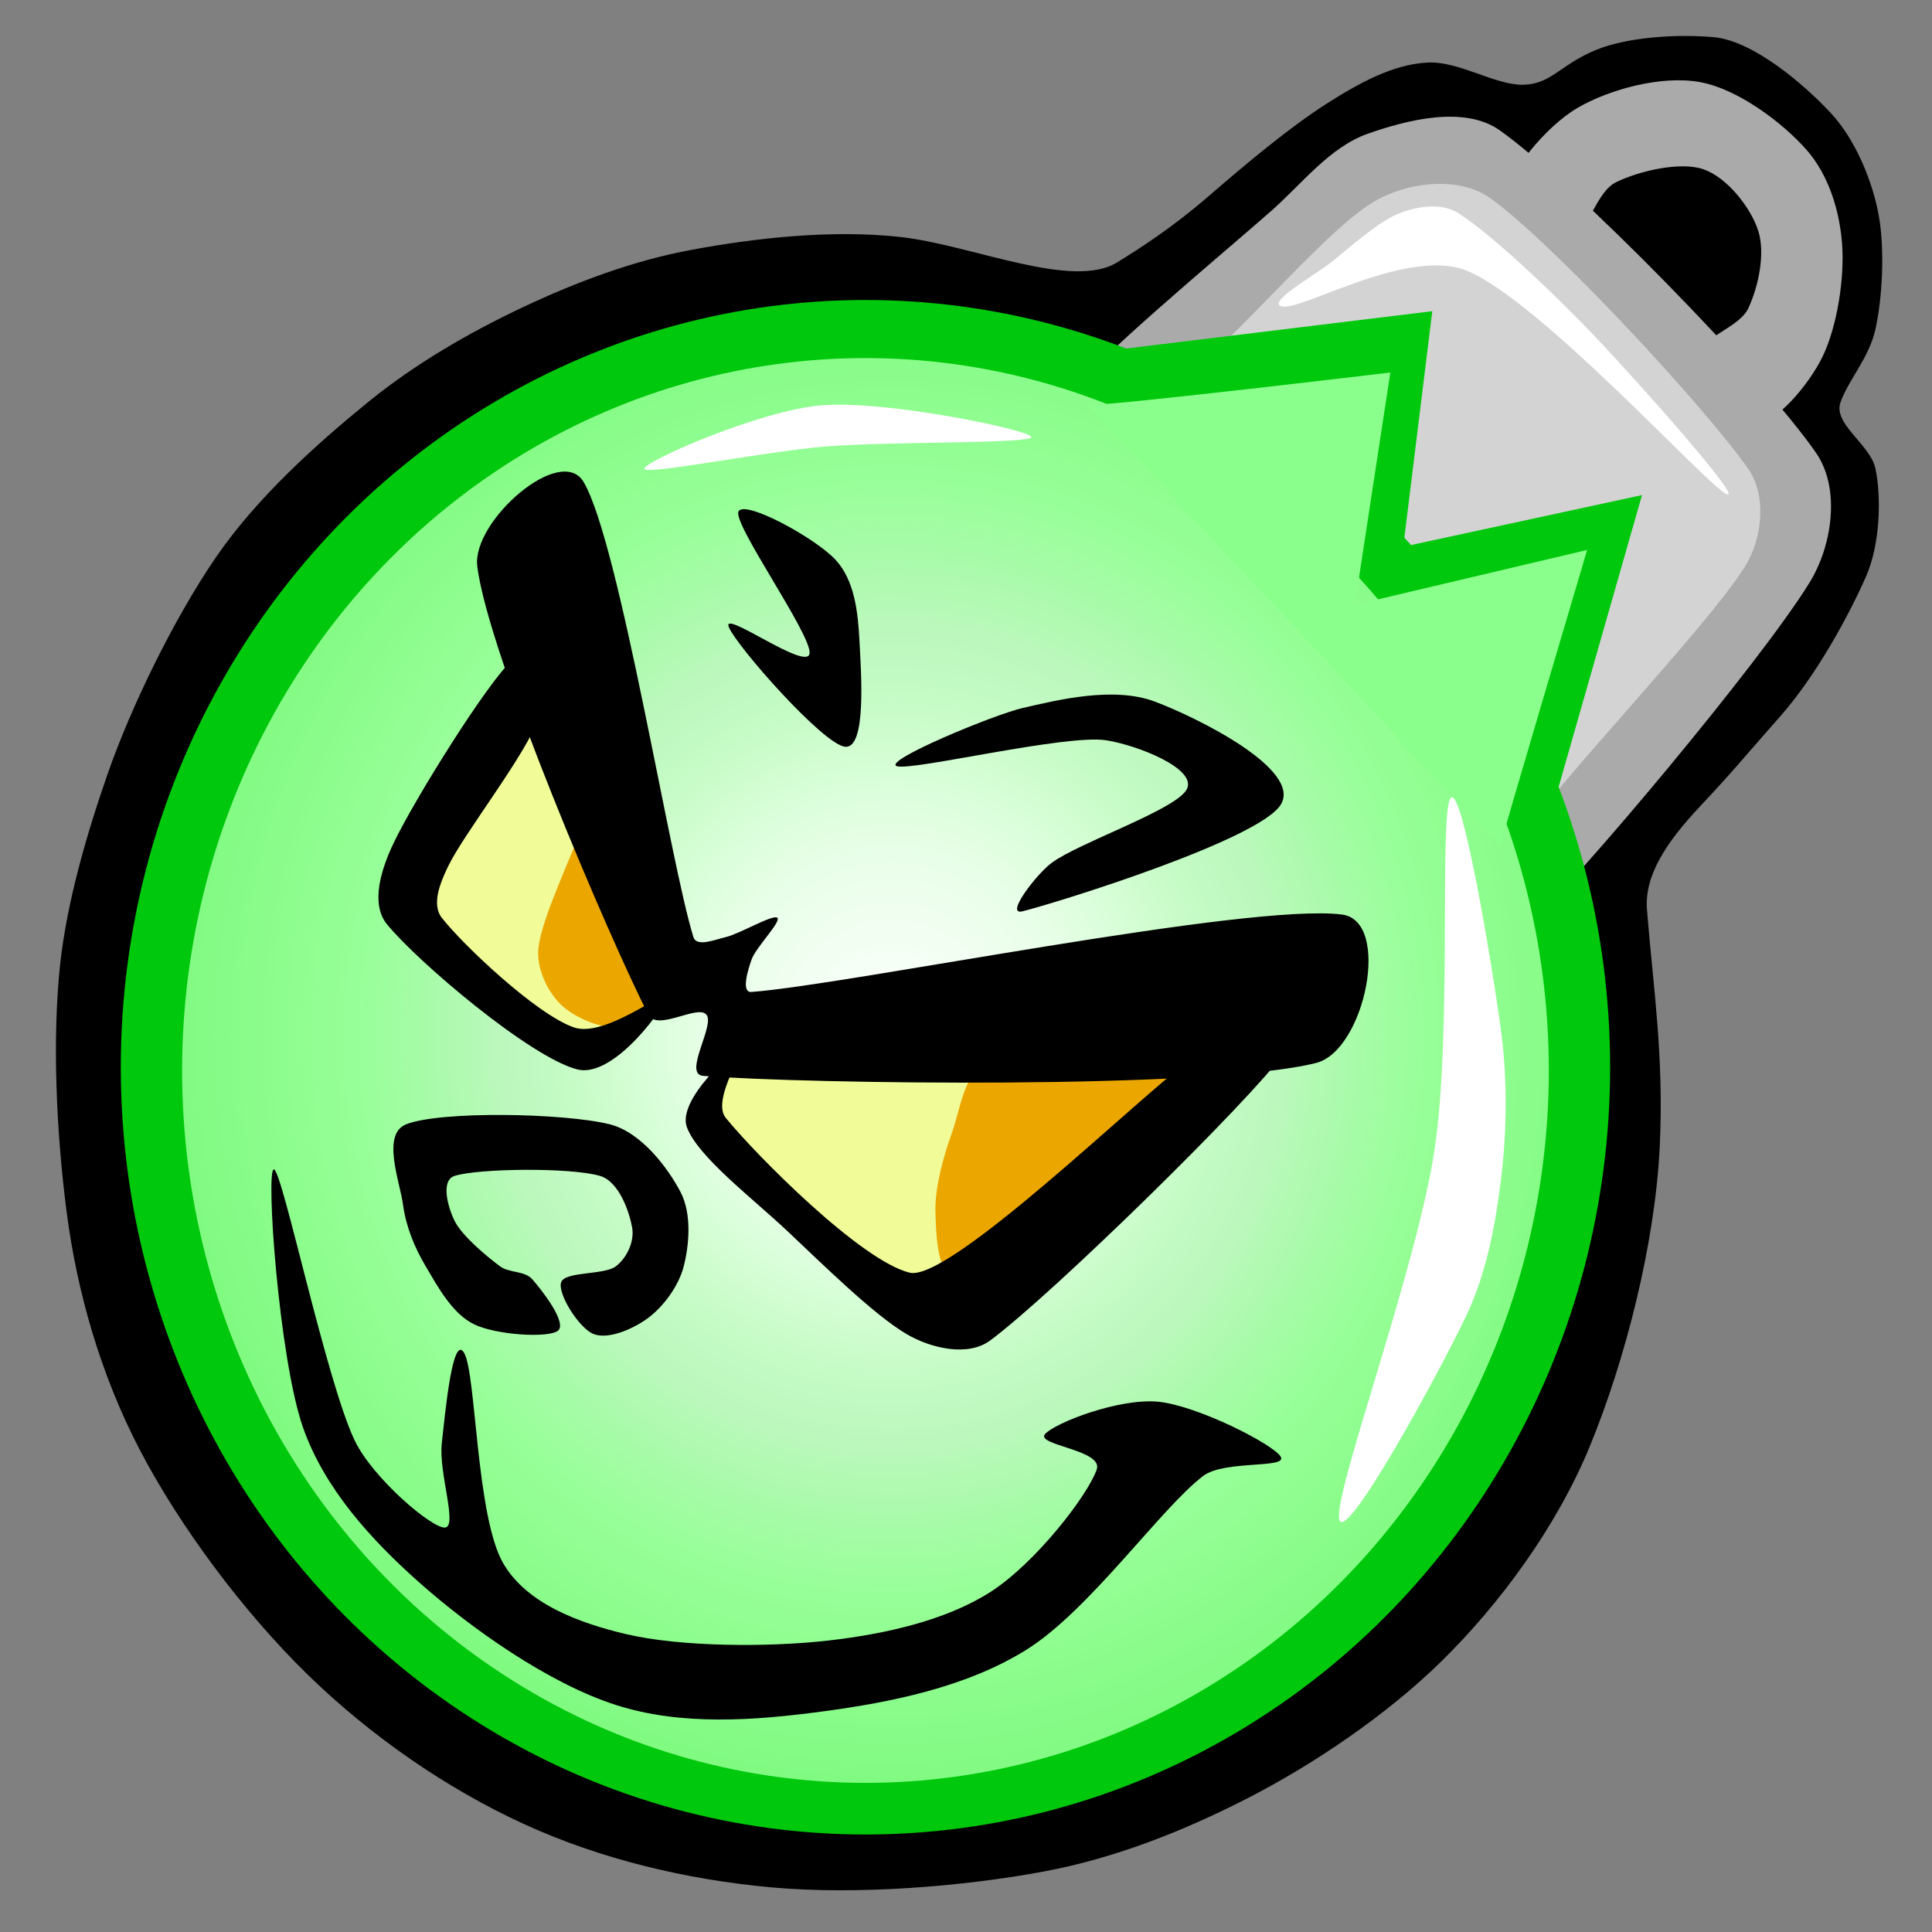
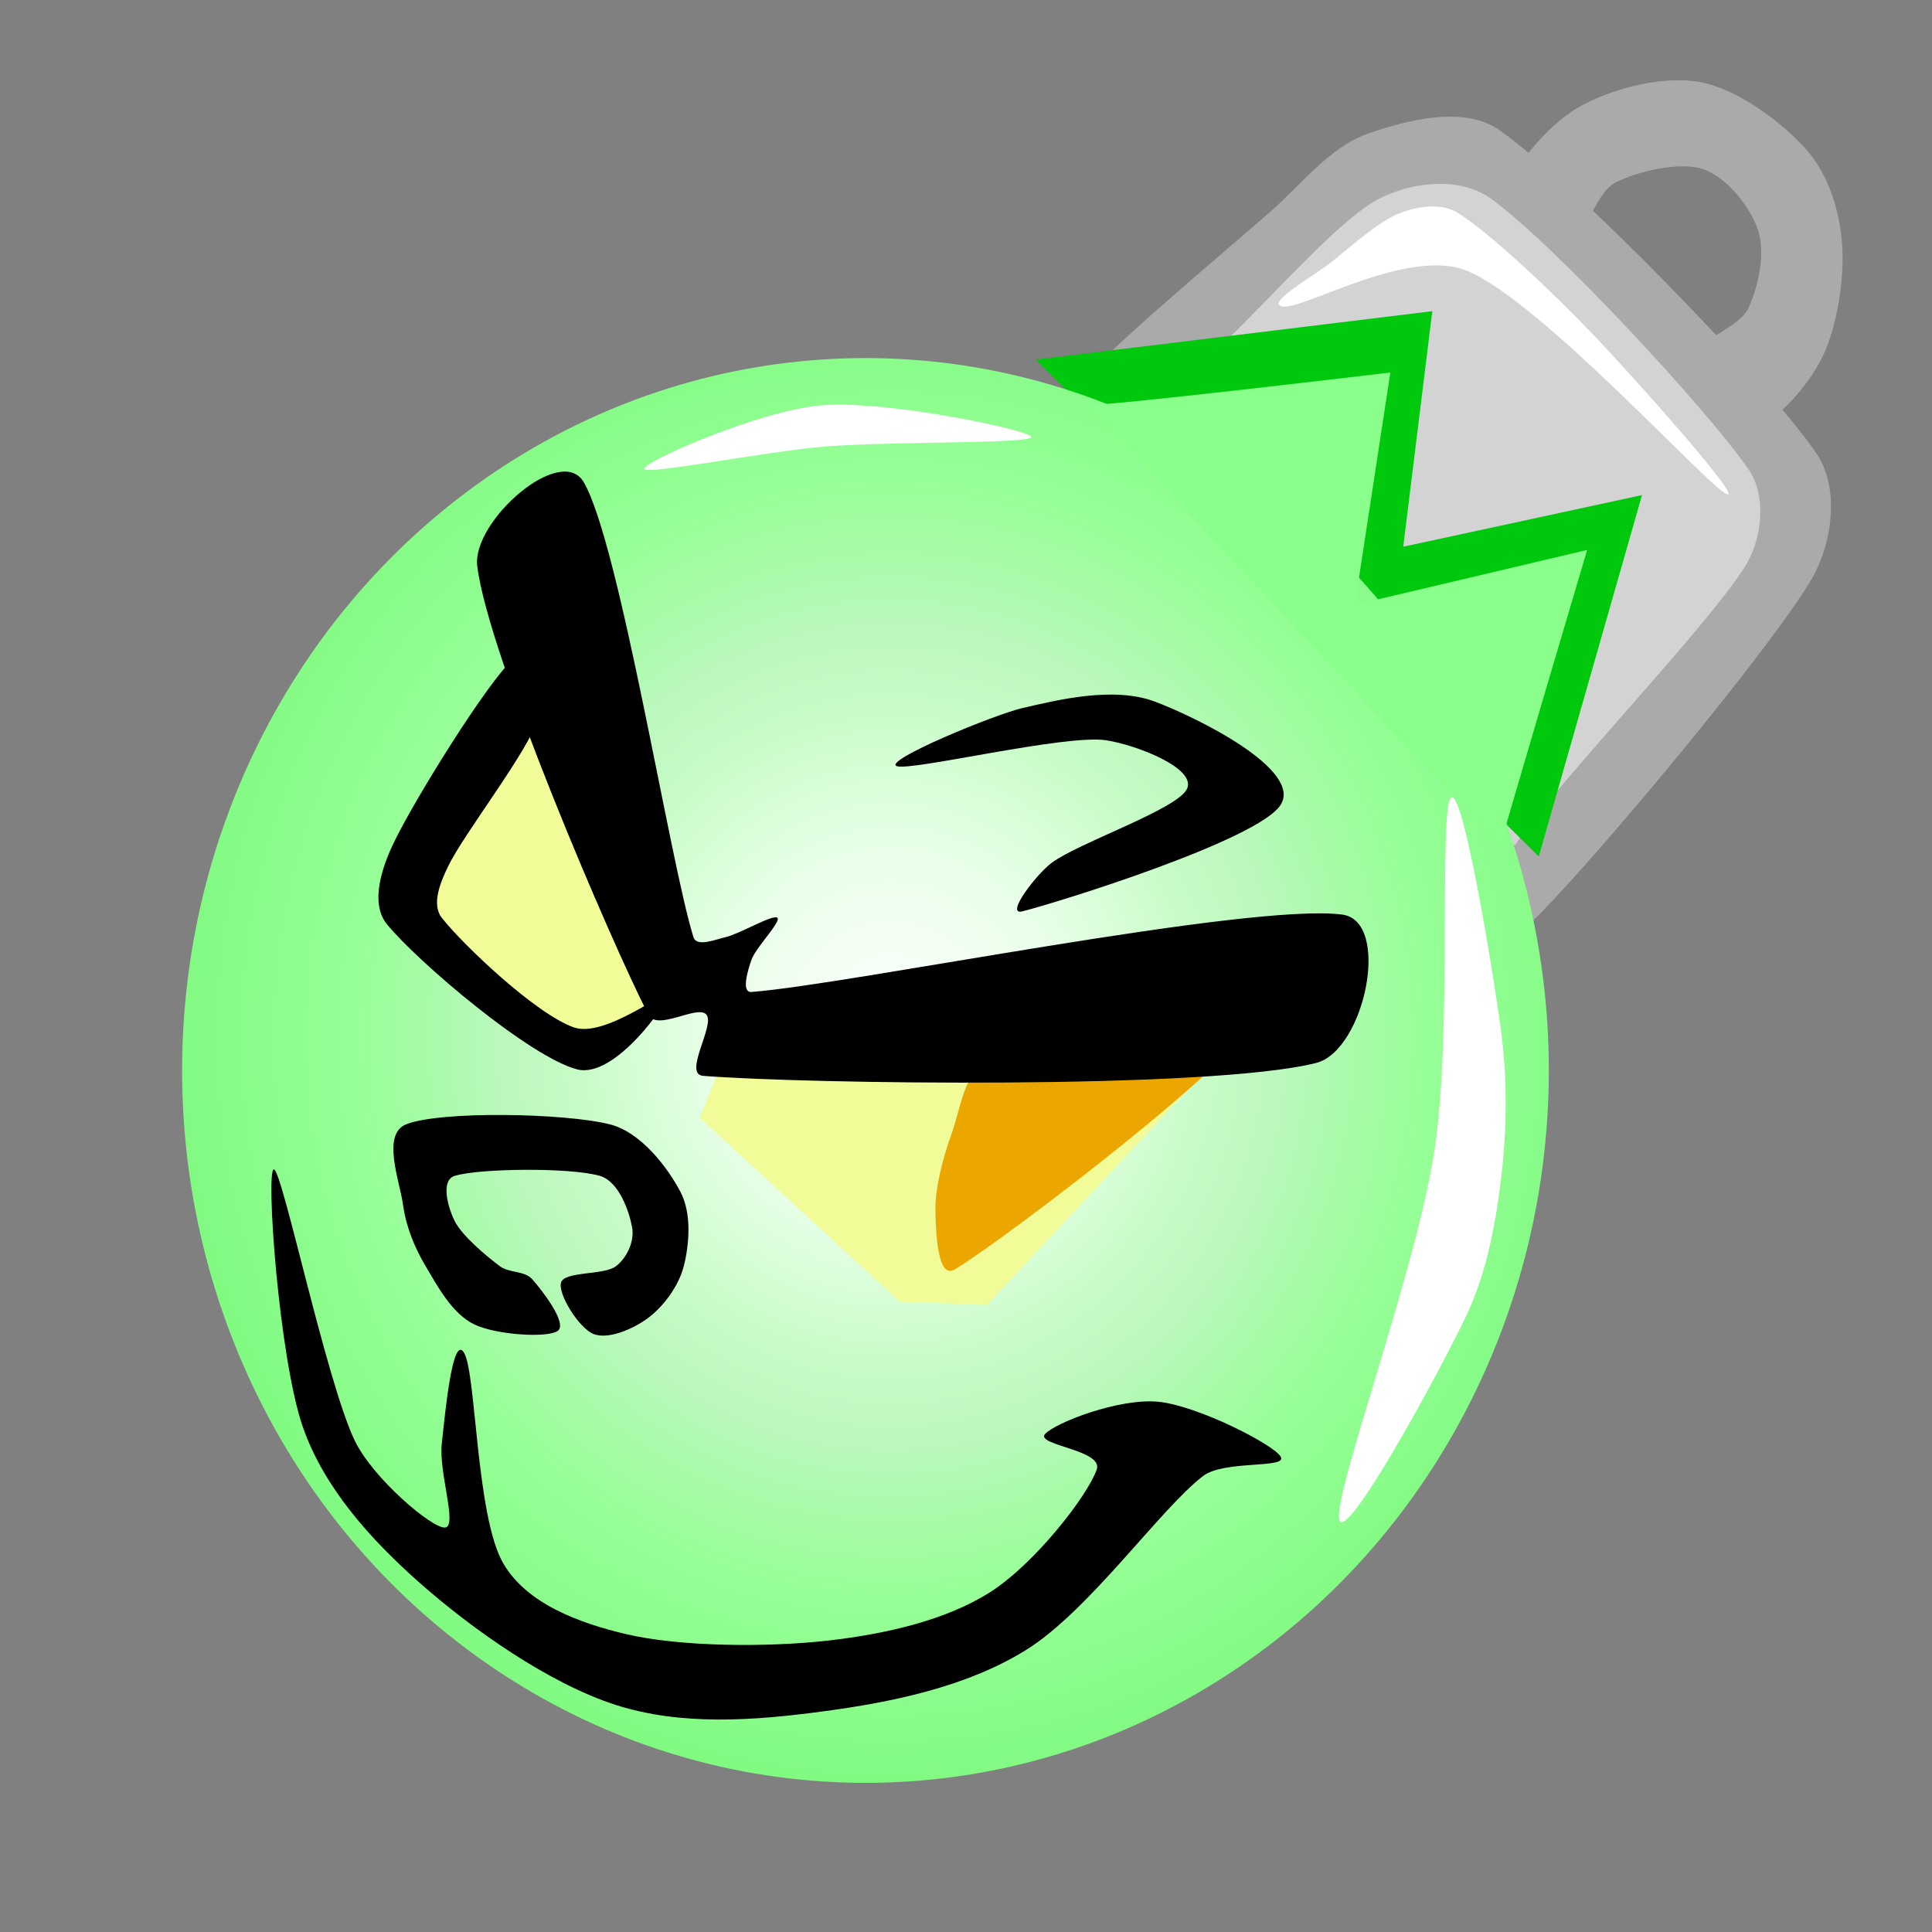
<svg xmlns="http://www.w3.org/2000/svg" width="50px" height="50px" viewBox="0 0 50 50" version="1.1" xml:space="preserve" style="fill-rule:evenodd;clip-rule:evenodd;stroke-linejoin:round;stroke-miterlimit:1.414;">
  <rect x="0" y="0" width="50" height="50" fill="#808080" stroke="none" />
  <g transform="matrix(0.167,0,0,0.167,0.244,0.633)">
    <g id="Layer2">
-       <path d="M31.967,82.623C38.314,73.341 47.623,65 55.574,58.525C62.877,52.577 71.311,47.705 79.672,43.77C87.975,39.863 96.715,36.586 105.738,34.918C115.492,33.115 127.425,31.736 138.197,32.951C149.098,34.18 164.677,41.151 171.639,36.885C175.343,34.616 180.47,31.27 185.902,26.557C191.475,21.721 198.443,15.902 204.098,12.295C209.109,9.1 214.426,6.148 219.836,5.902C224.675,5.682 230.246,9.426 234.59,9.344C238.934,9.262 240.333,6.217 245.902,3.934C250.631,1.996 258.199,1.449 264.098,1.967C270.2,2.503 278.115,9.262 282.295,13.77C286.042,17.811 288.689,24.18 289.672,29.508C290.656,34.836 290.246,42.377 289.18,47.213C288.202,51.653 285.082,54.918 283.77,58.525C282.537,61.918 288.394,65.064 289.18,68.852C290.082,73.197 289.958,80.452 287.705,85.574C285,91.721 279.938,100.97 274.426,107.213C268.234,114.227 267.104,115.738 262.097,121.059C256.7,126.795 253.347,131.904 253.77,137.213C254.73,149.236 256.439,159.922 255.738,174.098C255,189.016 250.41,206.967 244.918,220.328C239.781,232.825 230.93,244.847 221.803,253.77C213.434,261.953 202.213,269.59 191.803,274.918C181.879,279.997 171.287,284.184 160.328,286.23C148.033,288.525 131.475,289.918 118.033,288.689C104.887,287.486 91.639,284.344 79.672,278.852C67.705,273.361 55.931,265.199 46.23,255.738C36.311,246.066 26.393,232.787 20.164,220.82C14.226,209.412 10.492,196.639 8.852,183.934C7.213,171.23 6.639,156.885 7.869,145.574C8.918,135.921 12.045,125.232 15.246,116.066C18.852,105.738 25.41,92.213 31.967,82.623Z" />
-     </g>
+       </g>
    <g id="ornament-body">
      <path d="M173.5,53.934L198.5,30.434L216,18.934L227,20.934L244,34.434L277,68.934L275.5,80.934L235,129.434L173.5,53.934Z" style="fill:rgb(211,211,211);" />
      <g transform="matrix(1,0,0,1,-2,1)">
        <path d="M166.5,56.434C168.917,52.017 189.833,34.684 197.5,27.934C202.306,23.703 206.583,18.017 212.5,15.934C218.417,13.85 227.432,11.468 233,15.434C244.583,23.684 274,53.767 282,65.434C285.775,70.939 284.485,79.741 281,85.434C273.5,97.684 244.75,131.934 237,138.934C234.089,141.563 232.464,130.787 234.5,127.434C240.167,118.1 264.833,92.85 271,82.934C273.642,78.685 274.35,72.046 271.5,67.934C264.917,58.434 241.167,32.85 231.5,25.934C226.619,22.441 218.675,23.393 213.5,26.434C205.417,31.184 190.833,49.434 183,54.434C178.33,57.415 164.083,60.85 166.5,56.434Z" style="fill:rgb(170,170,170);" />
      </g>
      <g transform="matrix(1,0,0,1,-6.5,-0.5)">
        <path d="M248.5,32.934C251.333,32.6 252.315,26.487 255.5,24.934C258.917,23.267 265.333,21.684 269,22.934C272.667,24.184 276.333,28.85 277.5,32.434C278.667,36.017 277.5,41.184 276,44.434C274.518,47.644 268.333,48.934 268.5,51.934C268.667,54.934 273.833,62.434 277,62.434C280.167,62.434 285.35,56.392 287.5,51.934C289.75,47.267 290.917,39.767 290.5,34.434C290.097,29.28 288.415,23.815 285,19.934C281.333,15.767 274.417,10.517 268.5,9.434C262.583,8.35 254.5,10.517 249.5,13.434C244.5,16.35 238.667,23.684 238.5,26.934C238.333,30.184 245.667,33.267 248.5,32.934Z" style="fill:rgb(170,170,170);" />
      </g>
      <g transform="matrix(1.154,0,0,1.189,-25.439,-32.723)">
-         <circle cx="137" cy="163.434" r="100" style="fill:rgb(0,200,12);" />
-       </g>
+         </g>
      <path d="M237,128.934L253,72.934L216,80.934L220.5,44.434L159,51.934" style="fill:rgb(0,200,12);" />
      <g transform="matrix(1.059,0,0,1.104,-12.424,-18.331)">
        <circle cx="137" cy="163.434" r="100" style="fill:url(#_Radial1);" />
      </g>
      <path d="M167,58.934C168,59.434 214,53.934 214,53.934L208.5,89.934L244.5,81.434C244.5,81.434 231,126.934 231,127.434" style="fill:rgb(138,255,139);" />
    </g>
    <g id="Layer1">
      <path d="M205,36.722C208,34.305 212.25,30.472 215.5,29.222C218.3,28.145 221.963,27.621 224.5,29.222C229.508,32.383 239.03,41.356 245.55,48.19C252.466,55.44 269.258,74.383 266,72.722C262.742,71.061 237.417,43.055 226,38.222C217.09,34.45 201,43.972 197.5,43.722C194.089,43.478 202.337,38.867 205,36.722Z" style="fill:white;" />
      <path d="M223.279,120C225,116.885 229.835,146.082 231.148,155.902C232.164,163.505 232.056,171.539 231.154,178.916C230.268,186.171 228.878,193.564 225.738,200.164C221.556,208.951 206.885,235.902 206.066,231.639C205.246,227.377 217.951,193.197 220.82,174.59C223.595,156.588 221.557,123.115 223.279,120Z" style="fill:white;" />
      <path d="M158.361,63.934C158.279,62.869 135.902,58.197 125.902,59.016C116.186,59.813 98.279,67.787 98.361,68.852C98.443,69.918 117.01,66.179 126.393,65.41C136.393,64.59 158.443,65 158.361,63.934Z" style="fill:white;" />
    </g>
    <g id="face">
      <path d="M102,149.934L92.5,157.934L82.5,155.934L63.5,138.934L67.5,122.934L83.5,101.934L101.5,140.934L110.5,148.434L122.584,156.334L193,153.934L151.5,198.434L138,197.934L107,169.434L112,156.934L108.5,150.434L102,149.934Z" style="fill:rgb(241,252,152);" />
-       <path d="M89.5,122.434C87,129.267 82.667,138.017 82,142.934C81.568,146.123 83.333,149.85 85.5,151.934C87.667,154.017 92.167,155.85 95,155.434C97.833,155.017 103.026,152.592 102.5,149.434C101.583,143.934 93.833,131.434 89.5,122.434" style="fill:rgb(235,167,0);" />
      <path d="M152,160.434C147.962,161.98 147.417,168.017 146,171.934C144.61,175.776 143.417,180.434 143.5,183.934C143.575,187.095 143.796,194.573 146.5,192.934C154.75,187.934 192.083,159.35 193,153.934C193.917,148.517 159.833,157.434 152,160.434Z" style="fill:rgb(235,167,0);" />
      <path d="M137.5,114.934C139.667,115.767 163.75,109.934 170,110.934C174.798,111.702 183.917,115.267 182.5,118.434C181.083,121.6 165.75,126.767 161.5,129.934C159.162,131.676 154.174,138.15 157,137.434C162.917,135.934 193.583,126.35 197,120.934C200.417,115.517 184.167,107.434 177.5,104.934C171.094,102.532 162.417,104.684 157,105.934C152.567,106.957 135.333,114.1 137.5,114.934Z" />
      <path d="M160.5,218.434C162.083,216.684 171.961,212.855 178,213.434C184.083,214.017 195.833,220.017 197,221.934C198.167,223.85 188.283,222.44 185,224.934C178.417,229.934 167.333,245.85 157.5,251.934C148.173,257.704 136.583,260.017 126,261.434C115.422,262.85 104.164,263.686 94,260.434C83.583,257.1 71.583,248.6 63.5,241.434C56.017,234.8 48.817,226.868 45.5,217.434C41.75,206.767 39.667,177.1 41,177.434C42.333,177.767 49.083,210.184 53.5,219.434C56.293,225.284 65.5,233.1 67.5,232.934C69.5,232.767 66.5,224.434 67,219.934C67.496,215.474 68.667,202.6 70.5,205.934C72.333,209.267 72.333,231.184 76.5,238.434C80.147,244.779 88.38,247.742 95.5,249.434C103.917,251.434 117.583,251.517 127,250.434C135.643,249.439 145.083,247.35 152,242.934C158.917,238.517 167.083,228.017 168.5,223.934C169.561,220.877 158.917,220.184 160.5,218.434Z" />
      <path d="M85,202.434C86.5,201.267 82.5,196.1 81,194.434C79.799,193.1 77.436,193.511 76,192.434C74,190.934 70.167,187.767 69,185.434C67.957,183.347 66.772,179.127 69,178.434C72.75,177.267 86.917,177.1 91.5,178.434C94.519,179.312 96.083,184.1 96.5,186.434C96.881,188.567 95.714,191.109 94,192.434C92.167,193.85 86.083,193.184 85.5,194.934C84.917,196.684 88.25,202.017 90.5,202.934C92.75,203.85 96.667,202.184 99,200.434C101.333,198.684 103.696,195.568 104.5,192.434C105.333,189.184 105.777,184.334 104,180.934C102.083,177.267 97.921,171.65 93,170.434C85.917,168.684 66.833,168.35 61.5,170.434C57.616,171.951 60.5,179.267 61,182.934C61.456,186.278 62.775,189.533 64.5,192.434C66.333,195.517 68.583,199.767 72,201.434C75.417,203.1 83.5,203.6 85,202.434Z" />
      <path d="M72.5,83.934C71.657,76.983 85.475,64.884 89,70.934C94.583,80.517 102.333,129.684 106,141.434C106.496,143.025 109.376,141.809 111,141.434C113.167,140.934 118.333,137.85 119,138.434C119.667,139.017 115.667,143.017 115,144.934C114.452,146.508 113.338,150.061 115,149.934C130.25,148.767 191.917,136.1 206.5,137.934C214.221,138.904 210.045,159.029 202.5,160.934C186,165.1 123.25,164.184 107.5,162.934C104.339,162.683 109.417,155.017 108,153.434C106.583,151.85 100.365,156.105 99,153.434C93.083,141.85 74.167,97.684 72.5,83.934Z" />
      <path d="M78,98.434C74.25,101.684 62.75,120.1 59.5,126.934C57.705,130.709 55.861,136.193 58.5,139.434C63.25,145.267 80.75,160.1 88,161.934C93.855,163.414 102.083,151.517 102,150.434C101.917,149.35 92.336,157.092 87.5,155.434C81.667,153.434 70.25,142.6 67,138.434C65.347,136.315 66.829,132.853 68,130.434C70.5,125.267 80.333,112.767 82,107.434C82.979,104.3 80.481,96.284 78,98.434Z" />
-       <path d="M113.5,158.434C112.5,158.684 103.351,166.616 105,170.934C106.75,175.517 115.087,181.839 120.5,186.934C126.167,192.267 133.917,199.934 139,202.934C142.743,205.143 148.512,206.527 152,203.934C161.75,196.684 192.333,166.684 197.5,159.434C200.312,155.488 186.942,157.618 183,160.434C175.417,165.85 145.679,194.953 139.5,193.434C131.931,191.573 115.75,175.267 111,169.434C108.685,166.591 114.5,158.184 113.5,158.434Z" />
-       <path d="M129.5,111.934C132.871,112.273 131.976,100.3 131.726,95.467C131.501,91.114 130.976,86.118 128,82.934C124.879,79.595 114.083,73.684 113,75.434C111.917,77.184 124.25,94.434 124,97.434C123.75,100.434 110.177,90.374 111.5,93.434C112.833,96.517 126.129,111.595 129.5,111.934Z" />
    </g>
  </g>
  <defs>
    <radialGradient id="_Radial1" cx="0" cy="0" r="1" gradientUnits="userSpaceOnUse" gradientTransform="matrix(103.75,0,0,104.75,140.75,158.684)">
      <stop offset="0" style="stop-color:white;stop-opacity:1" />
      <stop offset="0.25" style="stop-color:rgb(232,254,232);stop-opacity:1" />
      <stop offset="0.35" style="stop-color:rgb(216,254,216);stop-opacity:1" />
      <stop offset="0.45" style="stop-color:rgb(198,251,198);stop-opacity:1" />
      <stop offset="0.55" style="stop-color:rgb(187,248,188);stop-opacity:1" />
      <stop offset="0.65" style="stop-color:rgb(168,251,169);stop-opacity:1" />
      <stop offset="0.75" style="stop-color:rgb(151,255,152);stop-opacity:1" />
      <stop offset="1" style="stop-color:rgb(129,250,130);stop-opacity:1" />
    </radialGradient>
  </defs>
</svg>